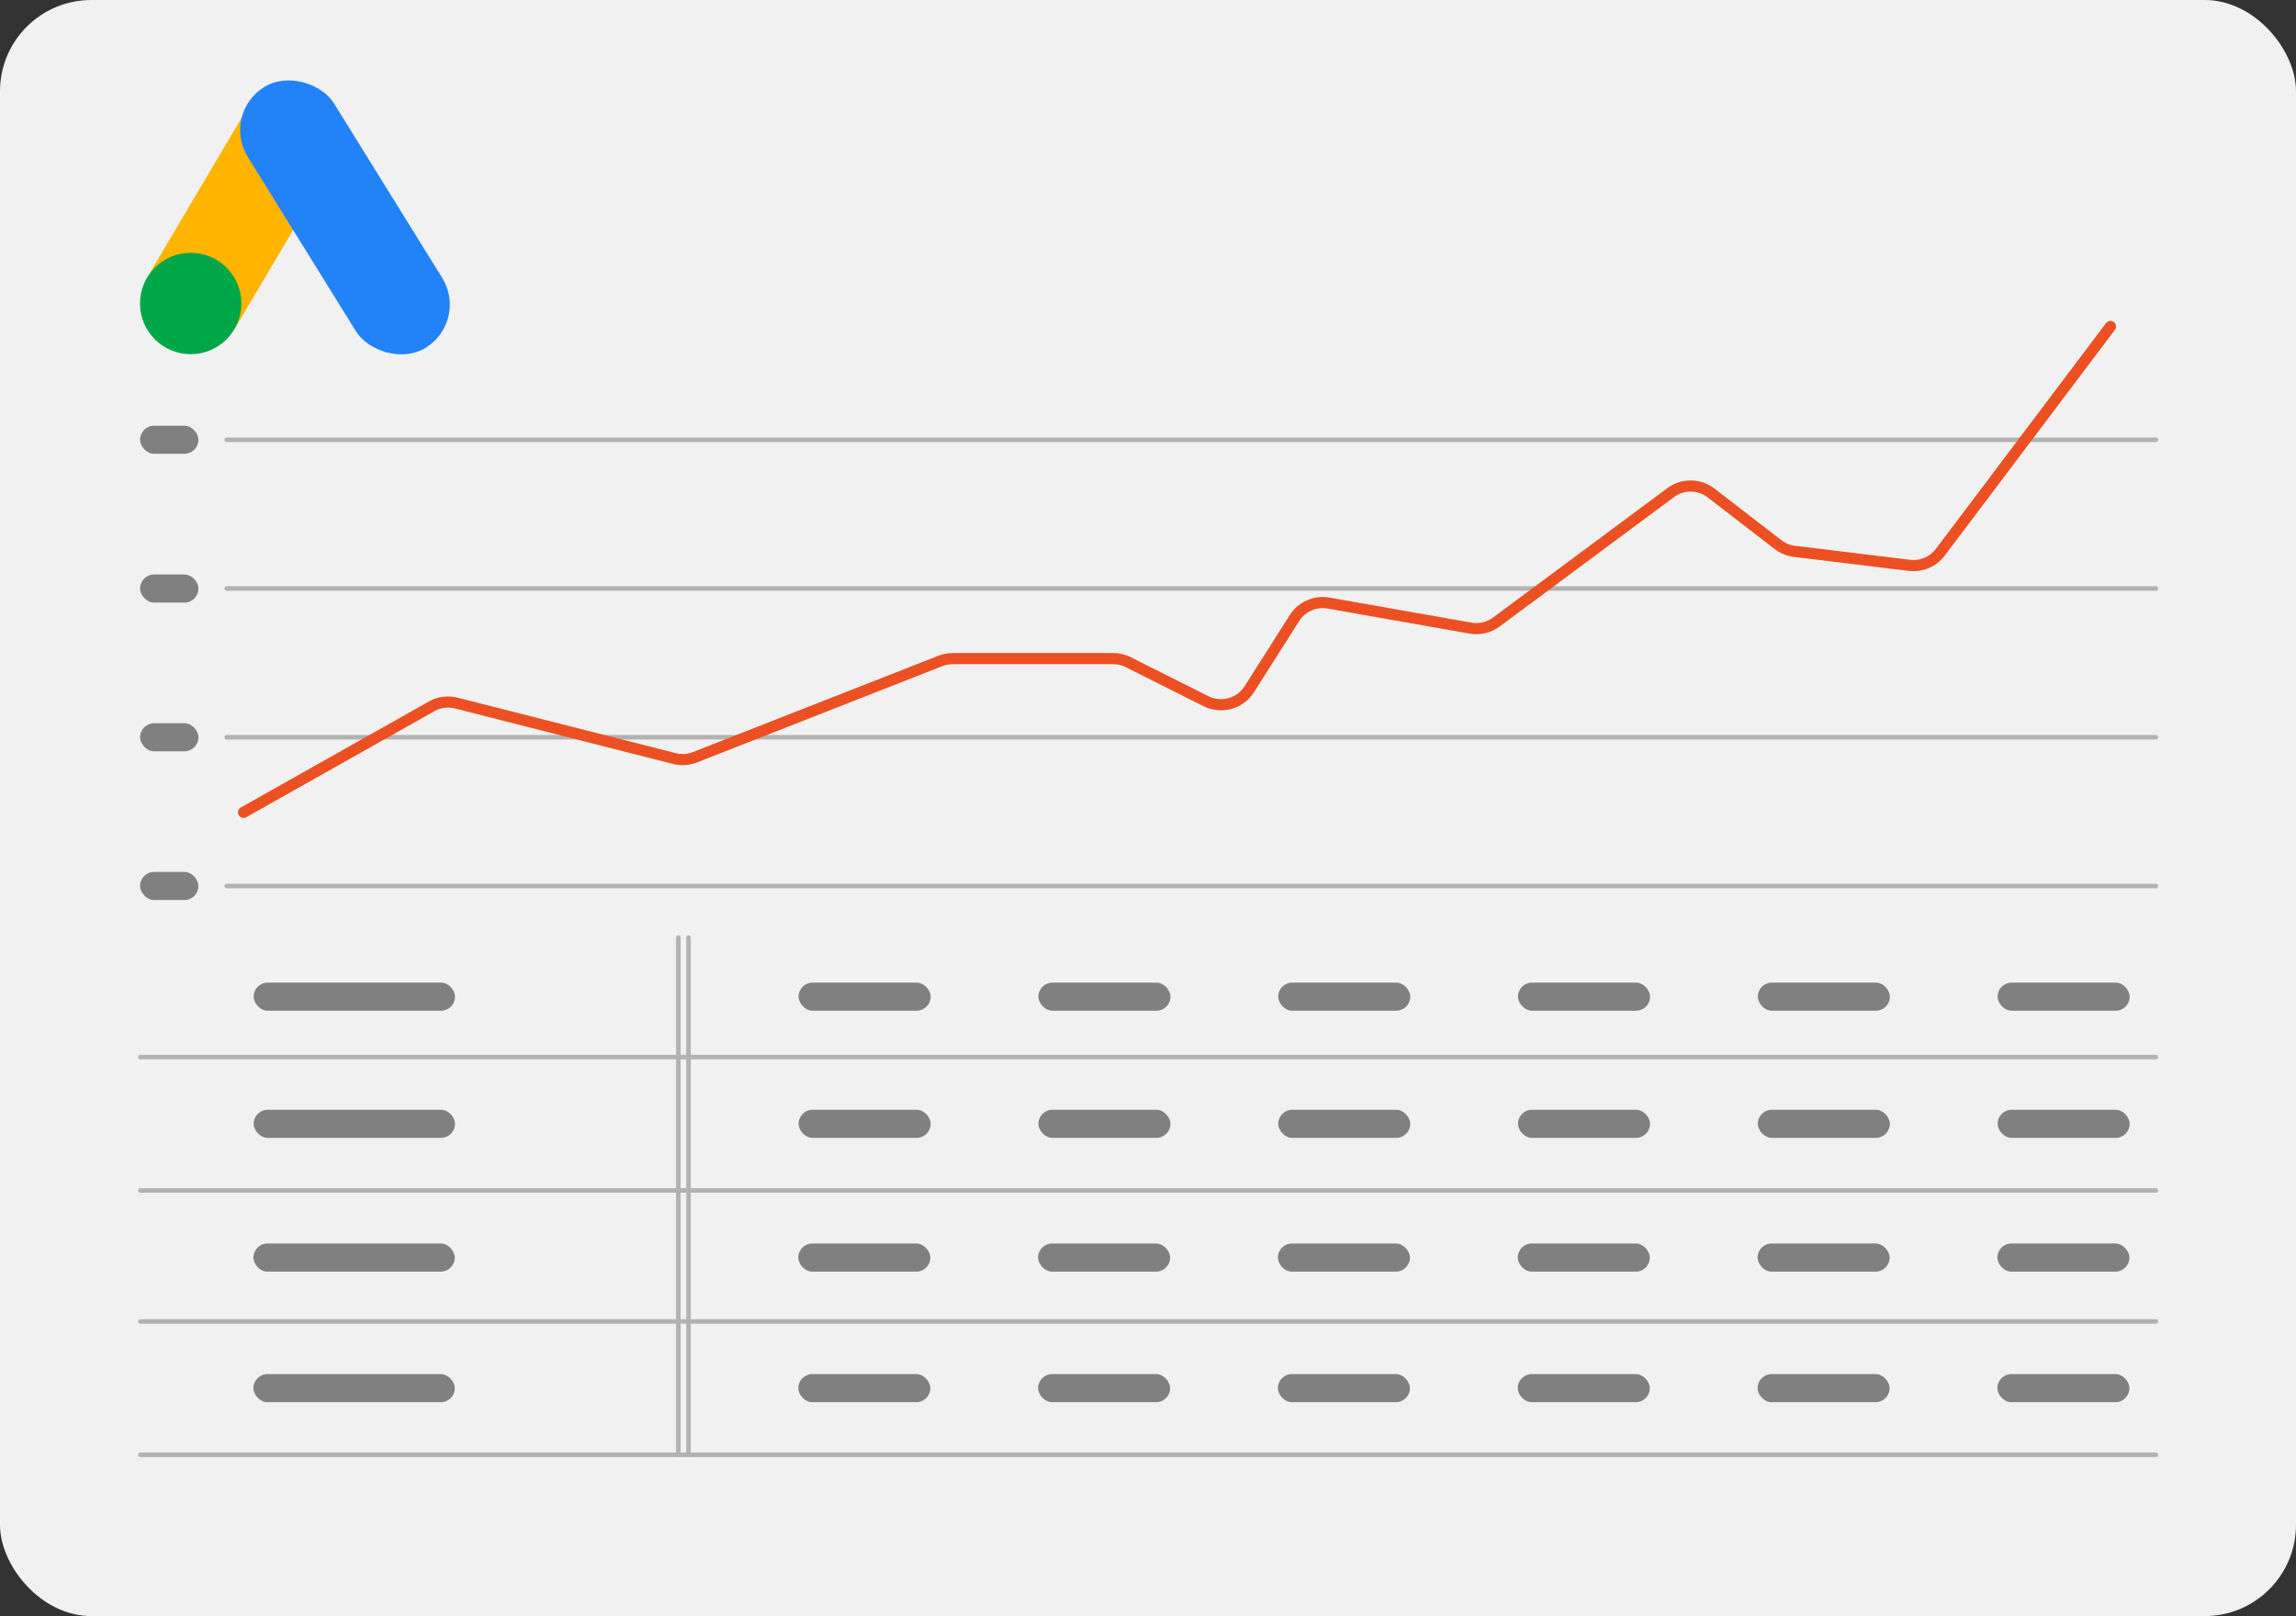
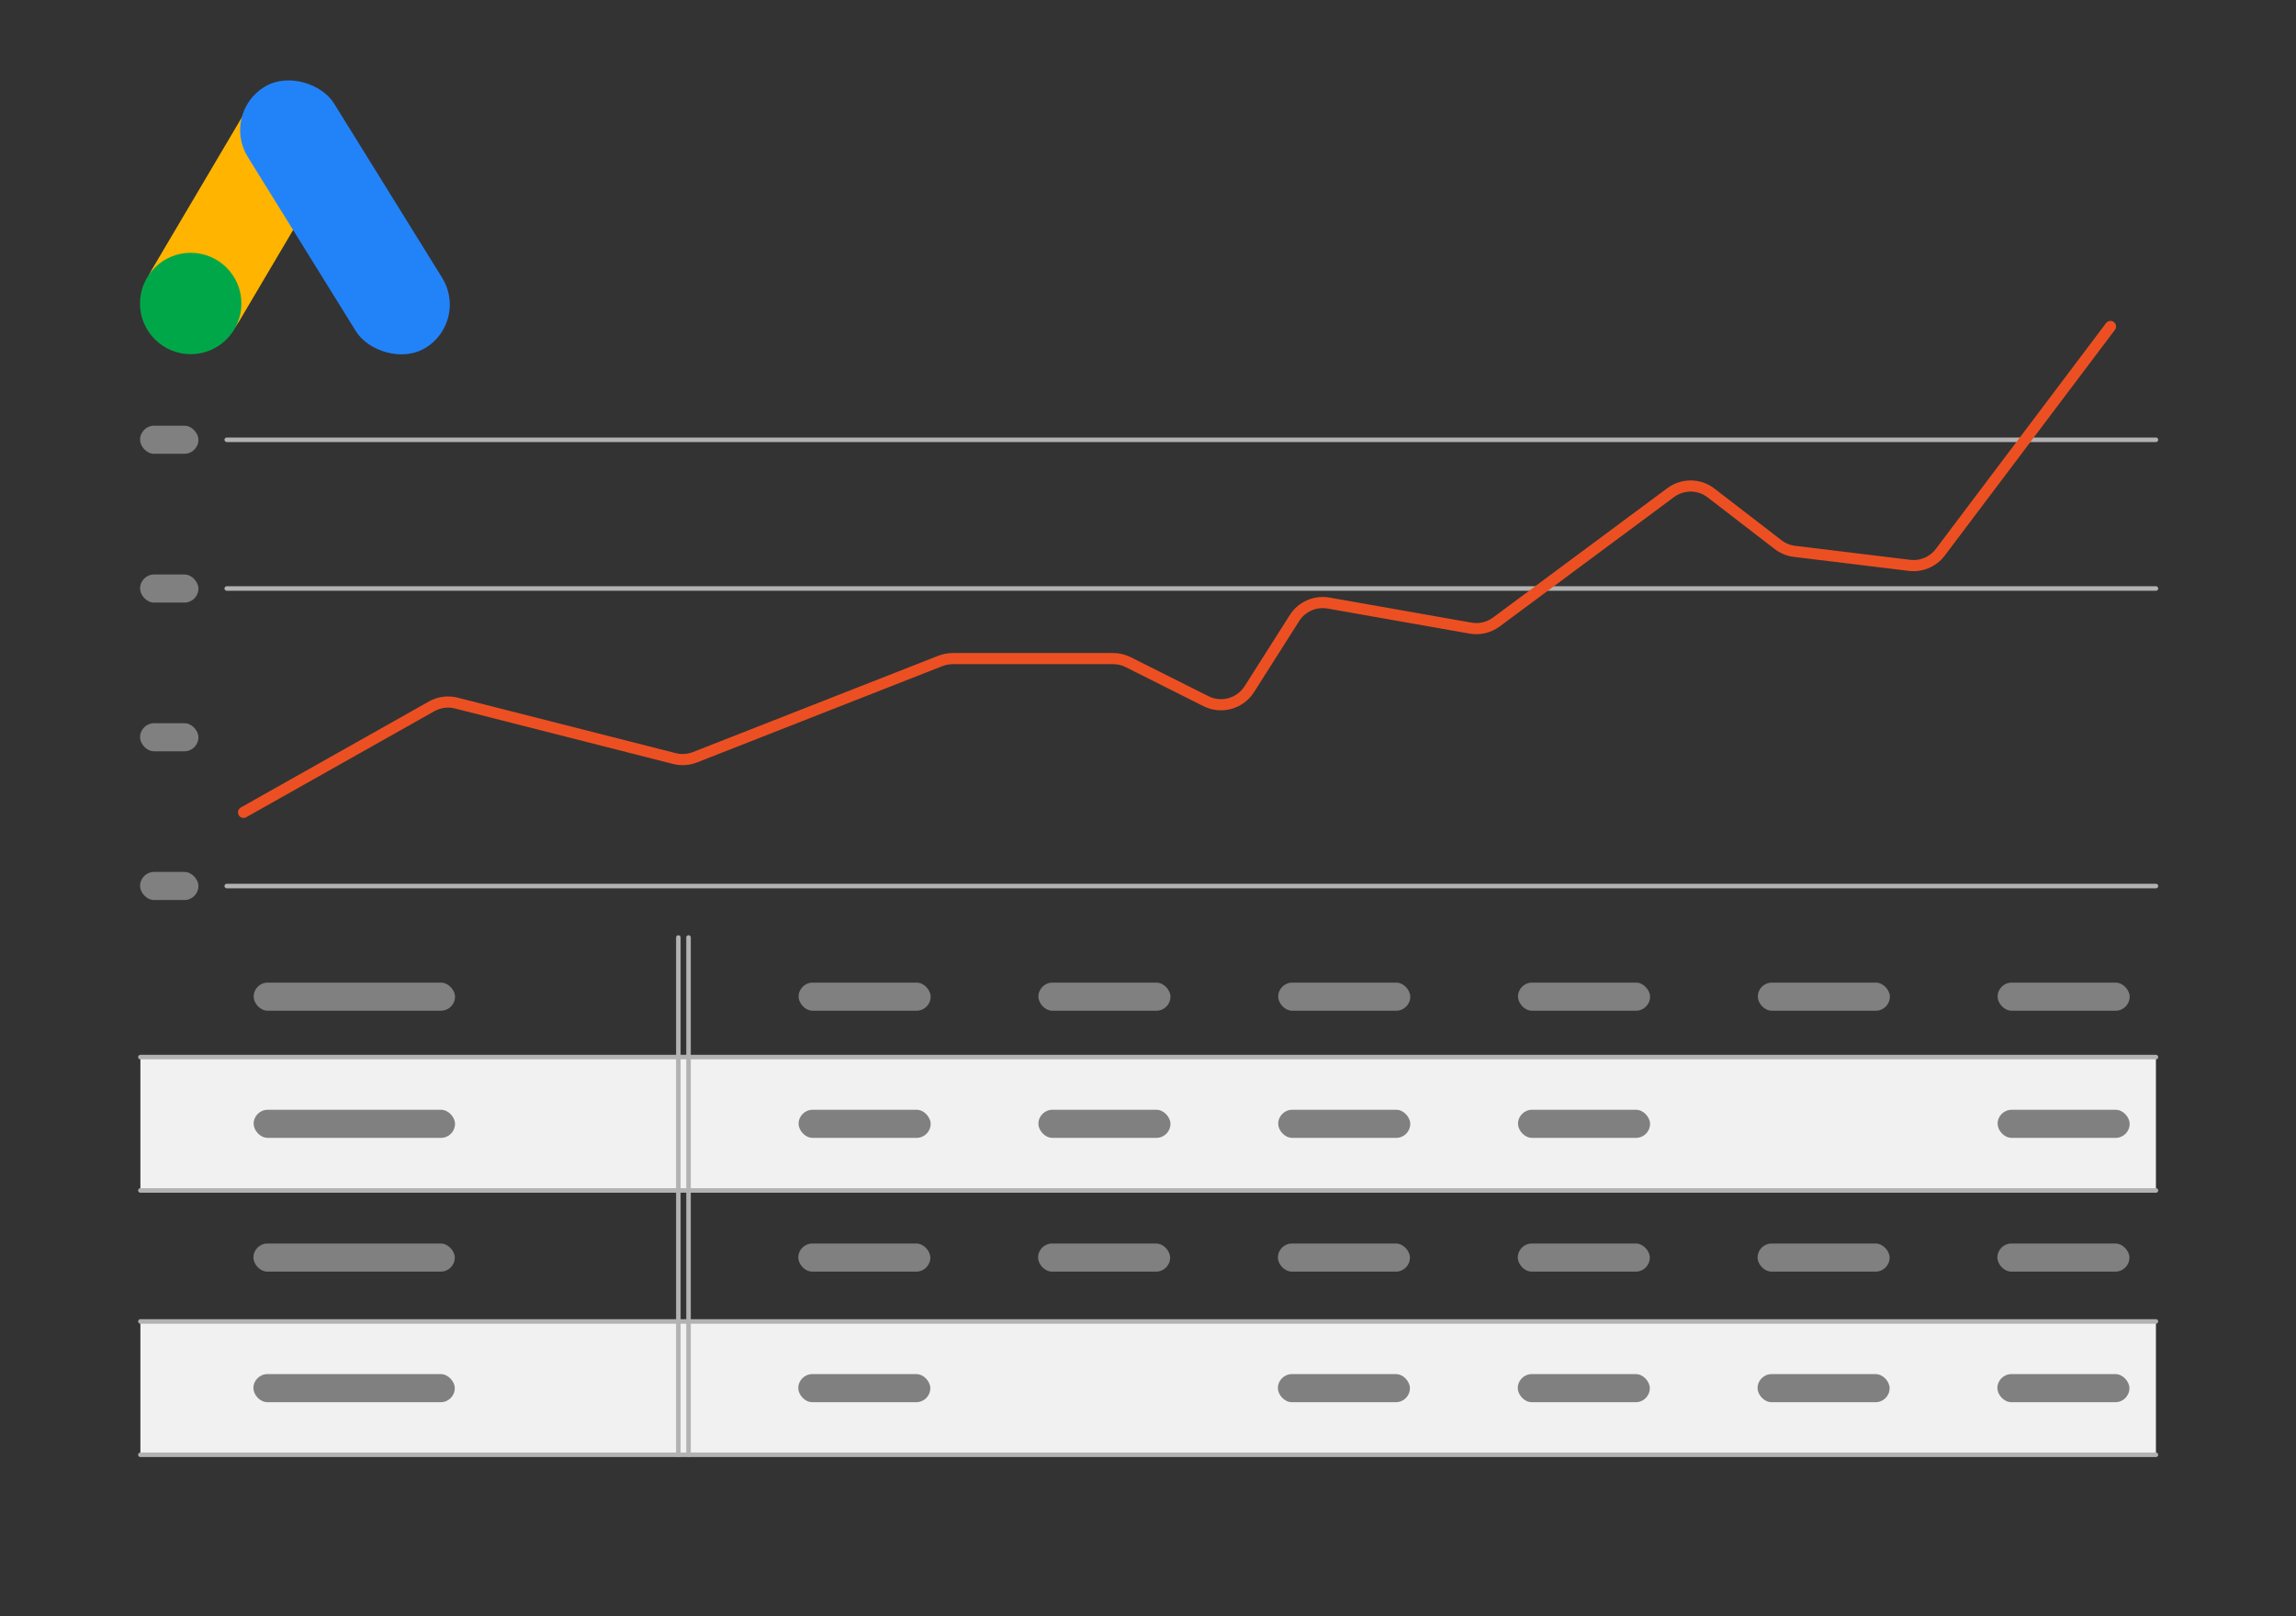
<svg xmlns="http://www.w3.org/2000/svg" id="Layer_1" data-name="Layer 1" viewBox="0 0 288.48 203.1">
  <rect x="0" y="0" width="288.48" height="203.1" fill="#333333" stroke="none" />
  <defs>
    <style>
      .cls-1 {
        stroke: #b2b2b2;
        stroke-width: .57px;
      }

      .cls-1, .cls-2 {
        fill: none;
        stroke-linecap: round;
        stroke-miterlimit: 10;
      }

      .cls-2 {
        stroke: #ec5022;
        stroke-width: 1.4px;
      }

      .cls-3 {
        fill: gray;
      }

      .cls-3, .cls-4, .cls-5, .cls-6, .cls-7, .cls-8 {
        stroke-width: 0px;
      }

      .cls-4 {
        fill: #2283f9;
      }

      .cls-5 {
        fill: #b2b2b2;
      }

      .cls-6 {
        fill: #f1f1f1;
      }

      .cls-7 {
        fill: #ffb400;
      }

      .cls-8 {
        fill: #00a749;
      }
    </style>
  </defs>
-   <rect class="cls-6" width="288.48" height="203.1" rx="11.47" ry="11.47" />
  <g>
    <line class="cls-1" x1="28.49" y1="111.35" x2="270.88" y2="111.35" />
-     <line class="cls-1" x1="28.49" y1="92.65" x2="270.88" y2="92.65" />
    <line class="cls-1" x1="28.49" y1="73.96" x2="270.88" y2="73.96" />
    <line class="cls-1" x1="28.49" y1="55.27" x2="270.88" y2="55.27" />
    <rect class="cls-3" x="17.6" y="109.58" width="7.33" height="3.53" rx="1.76" ry="1.76" />
    <rect class="cls-3" x="17.6" y="90.89" width="7.33" height="3.53" rx="1.76" ry="1.76" />
    <rect class="cls-3" x="17.6" y="72.2" width="7.33" height="3.53" rx="1.76" ry="1.76" />
    <rect class="cls-3" x="17.6" y="53.5" width="7.33" height="3.53" rx="1.76" ry="1.76" />
    <path class="cls-2" d="M30.6,102.09l23.63-13.32c.94-.53,2.06-.68,3.11-.41l27.39,6.97c.86.22,1.76.16,2.58-.16l30.85-12.11c.49-.19,1.01-.29,1.54-.29h20.17c.66,0,1.3.15,1.89.45l9.76,4.9c1.93.97,4.29.32,5.45-1.51l5.67-8.93c.91-1.44,2.61-2.19,4.29-1.89l17.84,3.15c1.14.2,2.31-.08,3.24-.77l21.9-16.26c1.51-1.12,3.59-1.11,5.08.05l8.42,6.49c.6.46,1.31.75,2.06.84l14.45,1.76c1.49.18,2.97-.45,3.87-1.65l21.38-28.37" />
    <g>
      <rect class="cls-5" x="31.87" y="139.47" width="25.3" height="3.53" rx="1.76" ry="1.76" />
      <rect class="cls-6" x="17.64" y="132.85" width="253.24" height="16.76" />
      <line class="cls-1" x1="17.64" y1="132.85" x2="270.88" y2="132.85" />
      <line class="cls-1" x1="17.64" y1="149.61" x2="270.88" y2="149.61" />
      <rect class="cls-6" x="17.64" y="166.07" width="253.24" height="16.76" />
      <line class="cls-1" x1="17.64" y1="166.07" x2="270.88" y2="166.07" />
      <line class="cls-1" x1="17.64" y1="182.83" x2="270.88" y2="182.83" />
      <g>
        <line class="cls-1" x1="85.23" y1="117.82" x2="85.23" y2="182.83" />
        <line class="cls-1" x1="86.51" y1="117.82" x2="86.51" y2="182.83" />
      </g>
      <g>
        <rect class="cls-3" x="31.87" y="123.49" width="25.3" height="3.53" rx="1.76" ry="1.76" />
        <rect class="cls-3" x="100.34" y="123.49" width="16.59" height="3.53" rx="1.76" ry="1.76" />
        <rect class="cls-3" x="130.47" y="123.49" width="16.59" height="3.53" rx="1.76" ry="1.76" />
        <rect class="cls-3" x="160.6" y="123.49" width="16.59" height="3.53" rx="1.76" ry="1.76" />
        <rect class="cls-3" x="190.73" y="123.49" width="16.59" height="3.53" rx="1.76" ry="1.76" />
        <rect class="cls-3" x="220.86" y="123.49" width="16.59" height="3.53" rx="1.76" ry="1.76" />
        <rect class="cls-3" x="250.99" y="123.49" width="16.59" height="3.53" rx="1.76" ry="1.76" />
        <g>
          <rect class="cls-3" x="31.87" y="139.47" width="25.3" height="3.53" rx="1.76" ry="1.76" />
          <rect class="cls-3" x="100.34" y="139.47" width="16.59" height="3.53" rx="1.76" ry="1.76" />
          <rect class="cls-3" x="130.47" y="139.47" width="16.59" height="3.53" rx="1.76" ry="1.76" />
          <rect class="cls-3" x="160.6" y="139.47" width="16.59" height="3.53" rx="1.76" ry="1.76" />
          <rect class="cls-3" x="190.73" y="139.47" width="16.59" height="3.53" rx="1.76" ry="1.76" />
-           <rect class="cls-3" x="220.86" y="139.47" width="16.59" height="3.53" rx="1.76" ry="1.76" />
          <rect class="cls-3" x="250.99" y="139.47" width="16.59" height="3.53" rx="1.76" ry="1.76" />
        </g>
        <g>
          <rect class="cls-3" x="31.84" y="156.28" width="25.3" height="3.53" rx="1.76" ry="1.76" />
          <rect class="cls-3" x="100.3" y="156.28" width="16.59" height="3.53" rx="1.76" ry="1.76" />
          <rect class="cls-3" x="130.43" y="156.28" width="16.59" height="3.53" rx="1.76" ry="1.76" />
          <rect class="cls-3" x="160.56" y="156.28" width="16.59" height="3.53" rx="1.76" ry="1.76" />
          <rect class="cls-3" x="190.7" y="156.28" width="16.59" height="3.53" rx="1.76" ry="1.76" />
          <rect class="cls-3" x="220.83" y="156.28" width="16.59" height="3.53" rx="1.76" ry="1.76" />
          <rect class="cls-3" x="250.96" y="156.28" width="16.59" height="3.53" rx="1.76" ry="1.76" />
        </g>
        <g>
          <rect class="cls-3" x="31.84" y="172.69" width="25.3" height="3.53" rx="1.76" ry="1.76" />
          <rect class="cls-3" x="100.3" y="172.69" width="16.59" height="3.53" rx="1.76" ry="1.76" />
-           <rect class="cls-3" x="130.43" y="172.69" width="16.59" height="3.53" rx="1.76" ry="1.76" />
          <rect class="cls-3" x="160.56" y="172.69" width="16.59" height="3.53" rx="1.76" ry="1.76" />
          <rect class="cls-3" x="190.7" y="172.69" width="16.59" height="3.53" rx="1.76" ry="1.76" />
          <rect class="cls-3" x="220.83" y="172.69" width="16.59" height="3.53" rx="1.76" ry="1.76" />
          <rect class="cls-3" x="250.96" y="172.69" width="16.59" height="3.53" rx="1.76" ry="1.76" />
        </g>
      </g>
    </g>
  </g>
  <g>
    <rect class="cls-7" x="24.08" y="9.21" width="12.75" height="35.88" rx="6.21" ry="6.21" transform="translate(18.05 -11.71) rotate(30.58)" />
    <circle class="cls-8" cx="23.96" cy="38.14" r="6.37" />
    <rect class="cls-4" x="36.97" y="8.05" width="12.75" height="38.54" rx="6.37" ry="6.37" transform="translate(-7.89 26.94) rotate(-31.8)" />
  </g>
</svg>